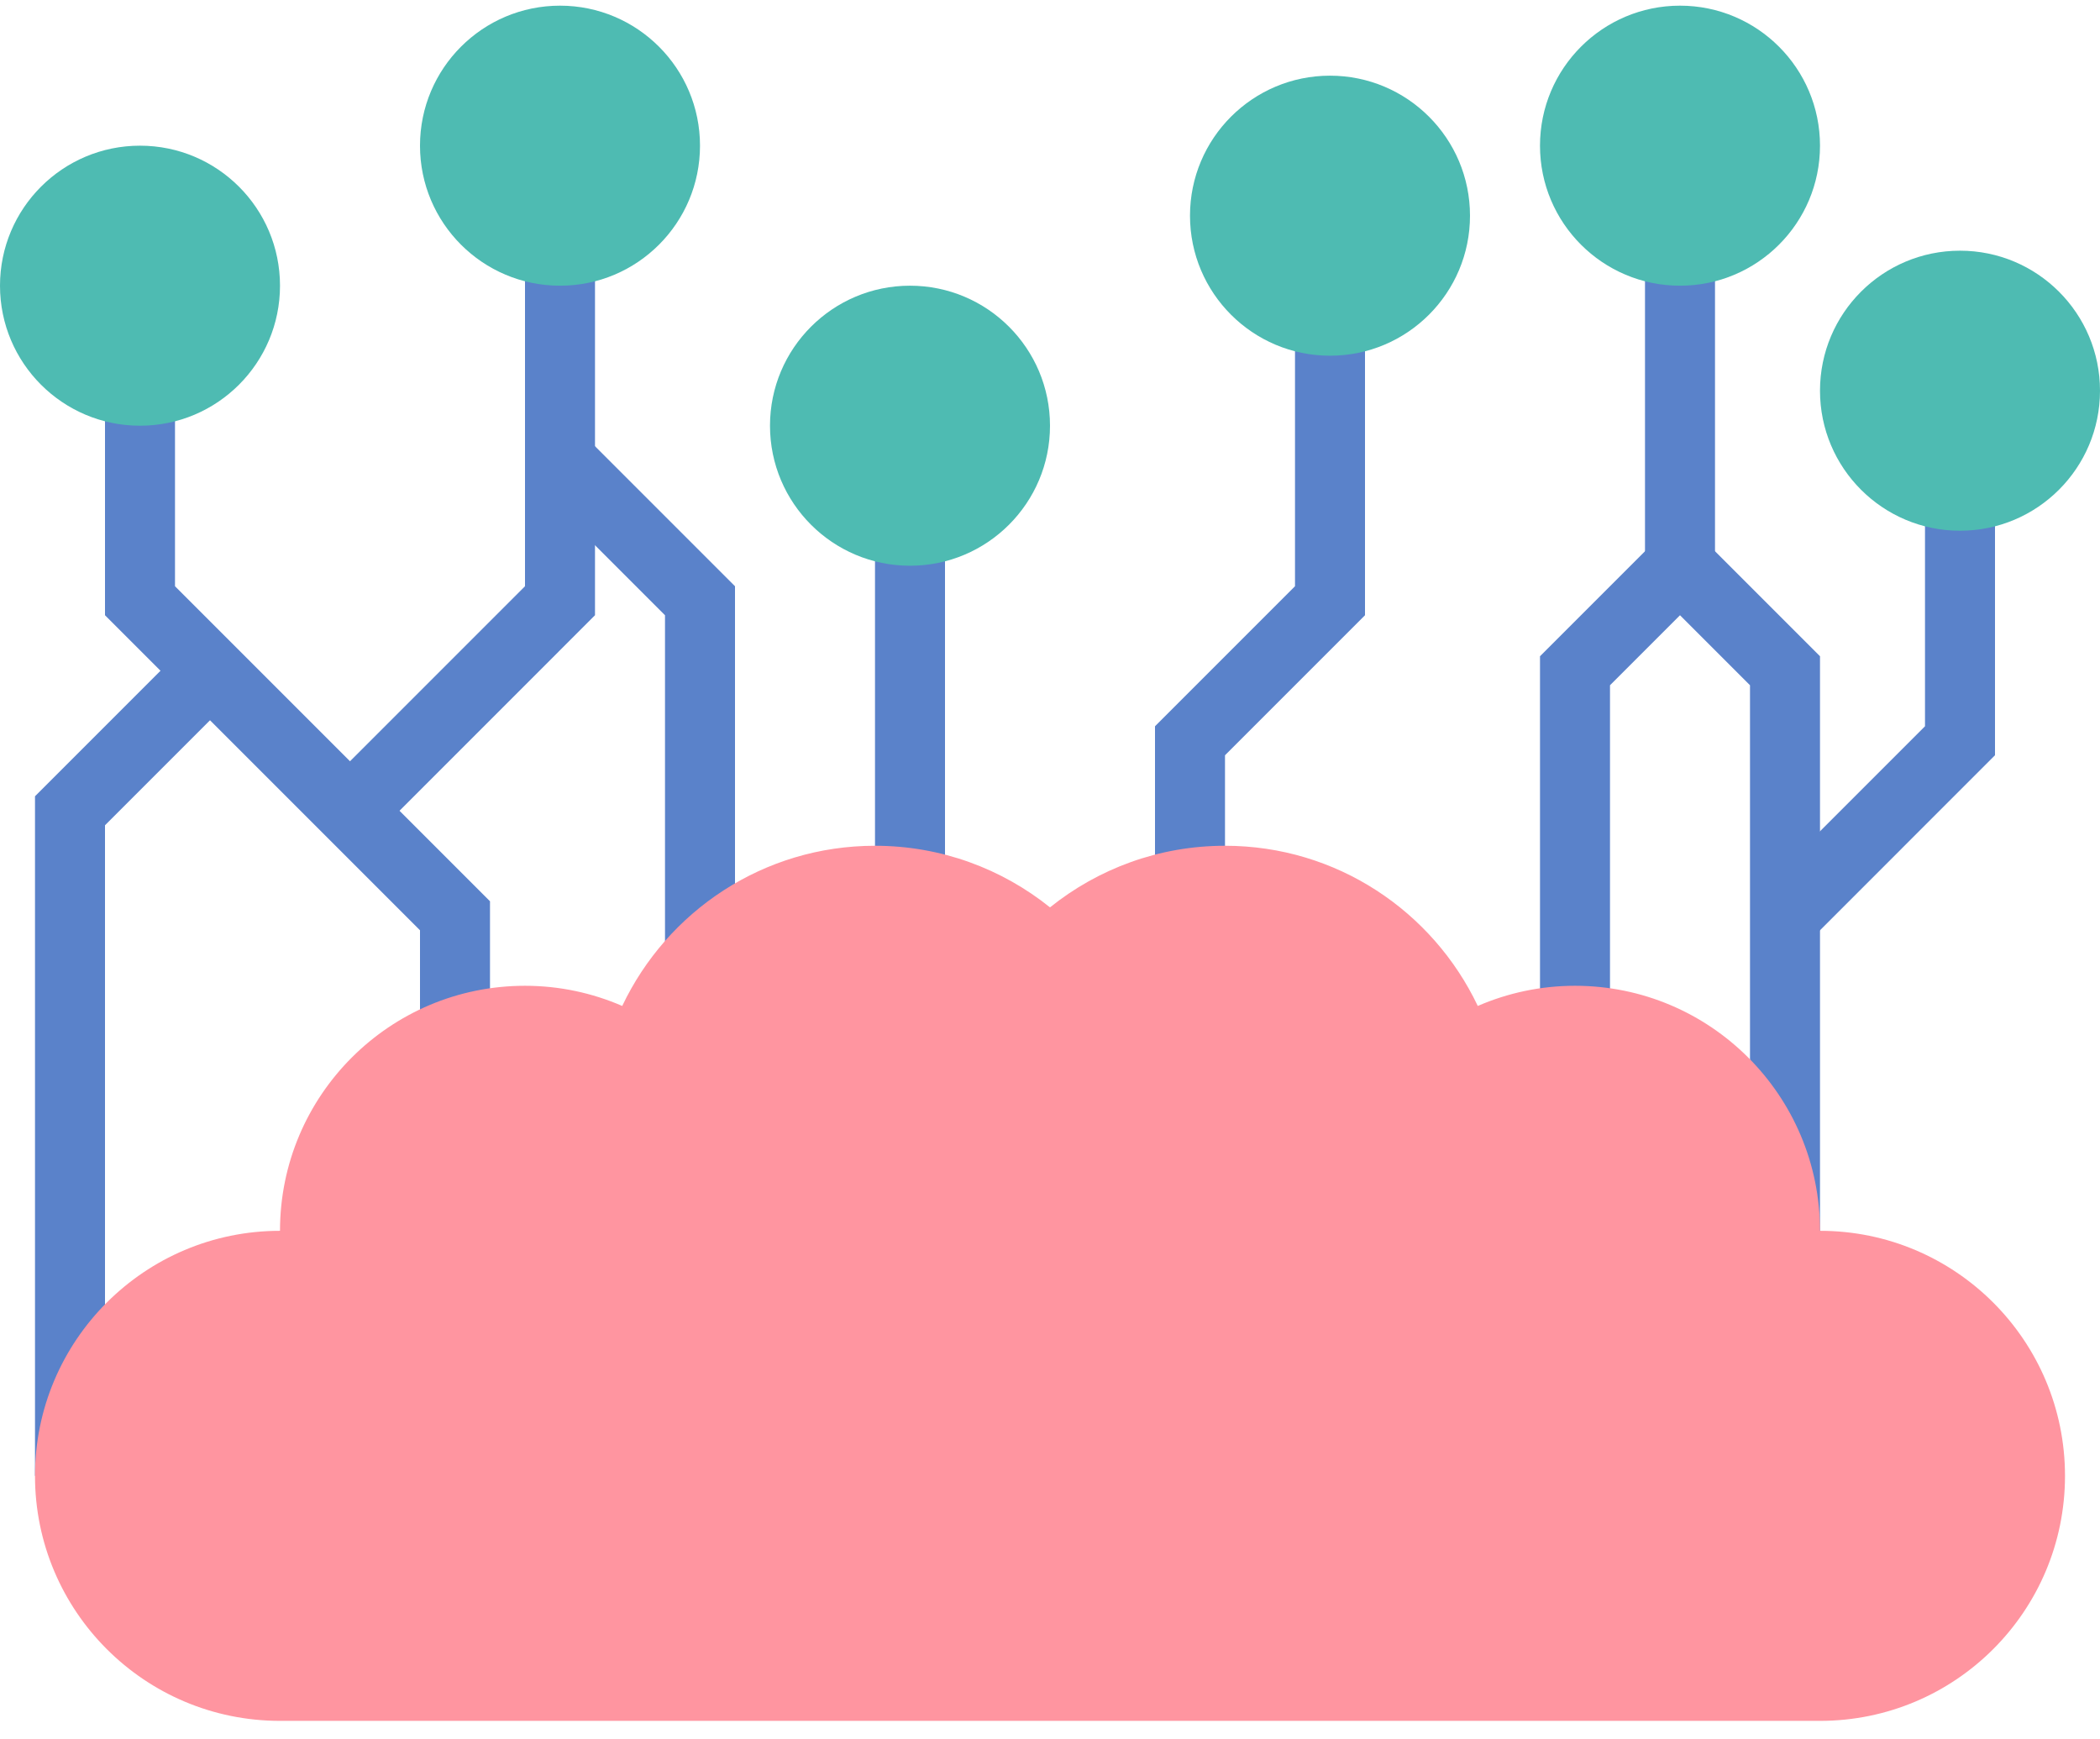
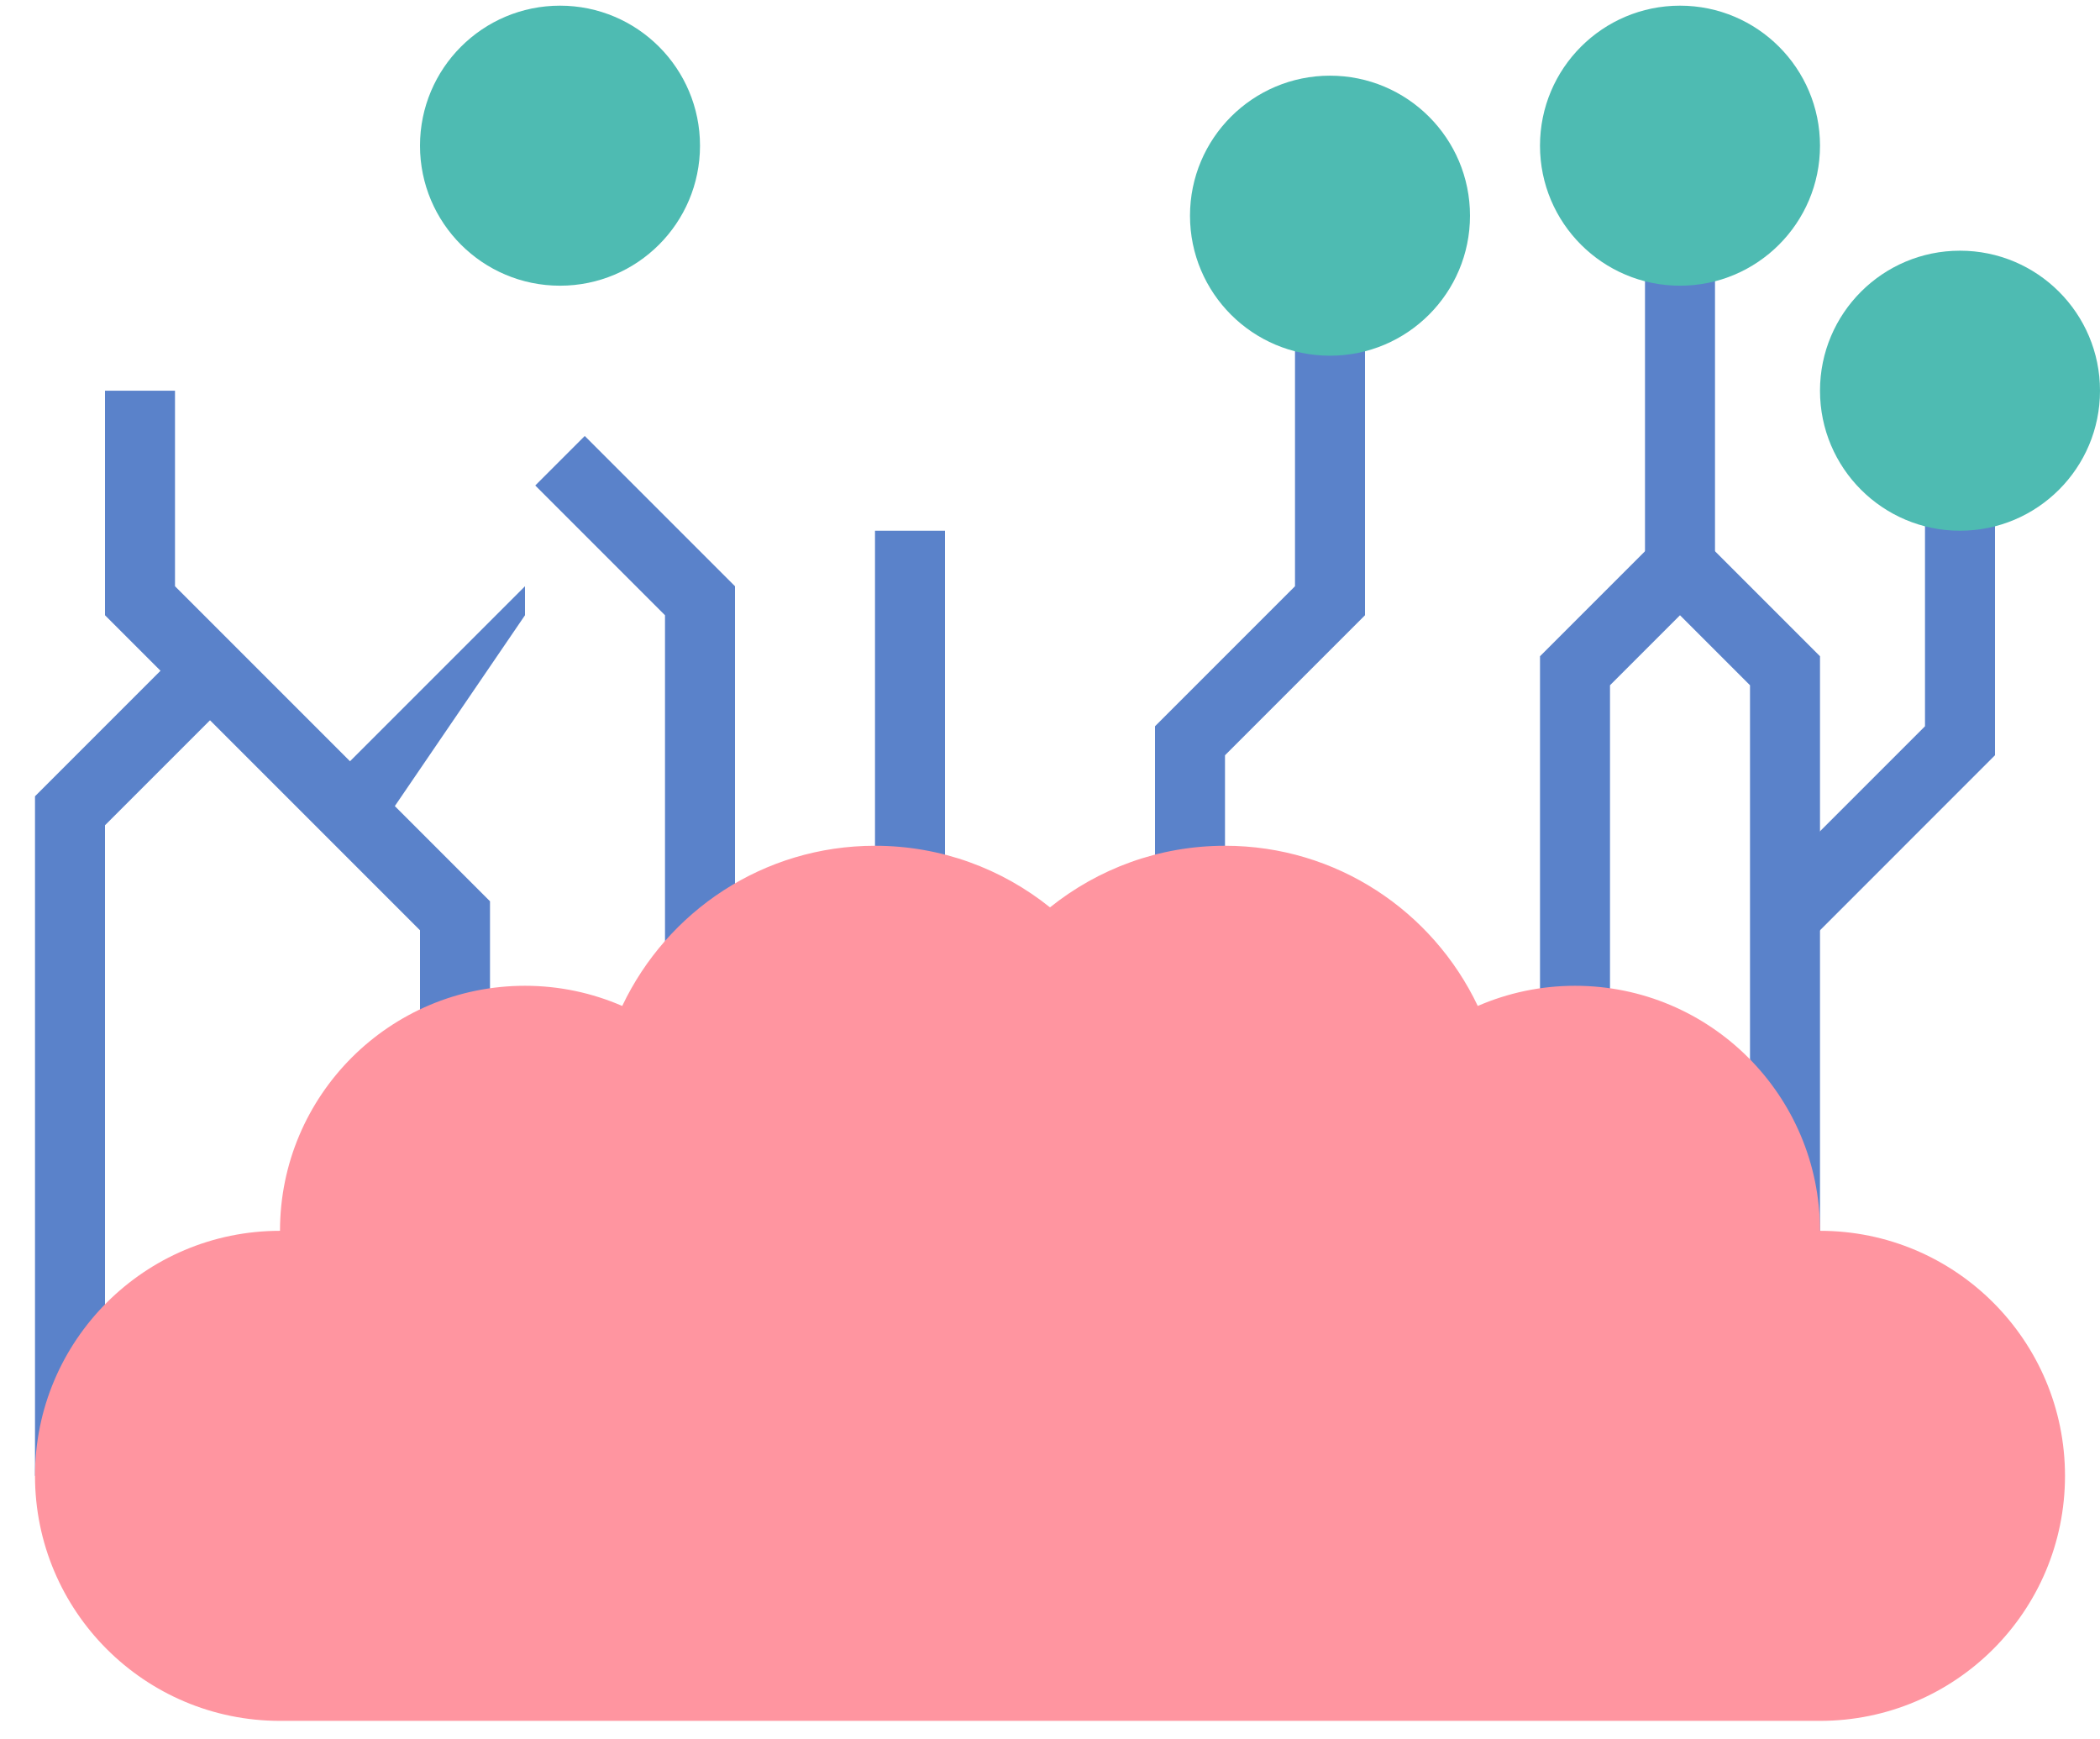
<svg xmlns="http://www.w3.org/2000/svg" fill="none" height="77" viewBox="0 0 93 77" width="93">
  <g fill="#5a82ca">
    <path d="m21.7 46.751h-3.1v-5.558l-13.95-13.95v-9.942h3.1v8.658l13.95 13.95z" />
-     <path d="m16.596 36.997-2.192-2.192 8.846-8.846v-14.858h3.1v16.142z" />
+     <path d="m16.596 36.997-2.192-2.192 8.846-8.846v-14.858v16.142z" />
    <path d="m38.75 23.501h3.1v18.6h-3.1z" />
    <path d="m54.25 42.101h-3.1v-9.942l6.2-6.2v-11.758h3.1v13.042l-6.2 6.2z" />
    <path d="m80.6 59.151h-3.1v-28.808l-3.1-3.1-3.1 3.1v17.958h-3.1v-19.242l6.2-6.2 6.2 6.2z" />
    <path d="m72.85 11.101h3.1v13.95h-3.1z" />
    <path d="m80.146 41.647-2.192-2.192 7.296-7.296v-10.208h3.1v11.492z" />
    <path d="m4.65 65.351h-3.1v-30.092l6.654-6.654 2.192 2.192-5.746 5.746z" />
    <path d="m32.55 45.201h-3.1v-17.958l-5.746-5.746 2.192-2.192 6.654 6.654z" />
  </g>
  <path d="m80.6 54.501c0-5.992-4.858-10.85-10.85-10.85-1.531 0-2.985.321-4.306.893-1.99-4.19-6.248-7.093-11.194-7.093-2.934 0-5.627 1.025-7.75 2.728-2.123-1.703-4.816-2.728-7.75-2.728-4.946 0-9.204 2.903-11.194 7.093-1.321-.572-2.775-.893-4.306-.893-5.992 0-10.85 4.858-10.85 10.85-5.992 0-10.85 4.858-10.85 10.85s4.858 10.85 10.85 10.85h68.2c5.992 0 10.85-4.858 10.85-10.85s-4.858-10.85-10.85-10.85z" fill="#ff95a0" />
-   <path d="m40.3 25.051c3.424 0 6.2-2.776 6.2-6.2 0-3.424-2.776-6.2-6.2-6.2-3.424 0-6.2 2.776-6.2 6.2 0 3.424 2.776 6.2 6.2 6.2z" fill="#4ebbb2" />
  <path d="m24.8 12.651c3.424 0 6.2-2.776 6.2-6.2 0-3.424-2.776-6.2-6.2-6.2s-6.2 2.776-6.2 6.2c0 3.424 2.776 6.2 6.2 6.2z" fill="#4ebbb2" />
-   <path d="m6.2 18.851c3.424 0 6.2-2.776 6.2-6.2 0-3.424-2.776-6.2-6.2-6.2-3.424 0-6.2 2.776-6.2 6.2 0 3.424 2.776 6.2 6.2 6.2z" fill="#4ebbb2" />
  <path d="m86.8 23.501c3.424 0 6.2-2.776 6.2-6.2 0-3.424-2.776-6.2-6.2-6.2-3.424 0-6.2 2.776-6.2 6.2 0 3.424 2.776 6.2 6.2 6.2z" fill="#4ebbb2" />
  <path d="m74.4 12.651c3.424 0 6.2-2.776 6.2-6.2 0-3.424-2.776-6.2-6.2-6.2-3.424 0-6.2 2.776-6.2 6.2 0 3.424 2.776 6.2 6.2 6.2z" fill="#4ebbb2" />
  <path d="m58.9 15.751c3.424 0 6.2-2.776 6.2-6.2 0-3.424-2.776-6.2-6.2-6.2-3.424 0-6.2 2.776-6.2 6.2 0 3.424 2.776 6.2 6.2 6.2z" fill="#4ebbb2" />
</svg>